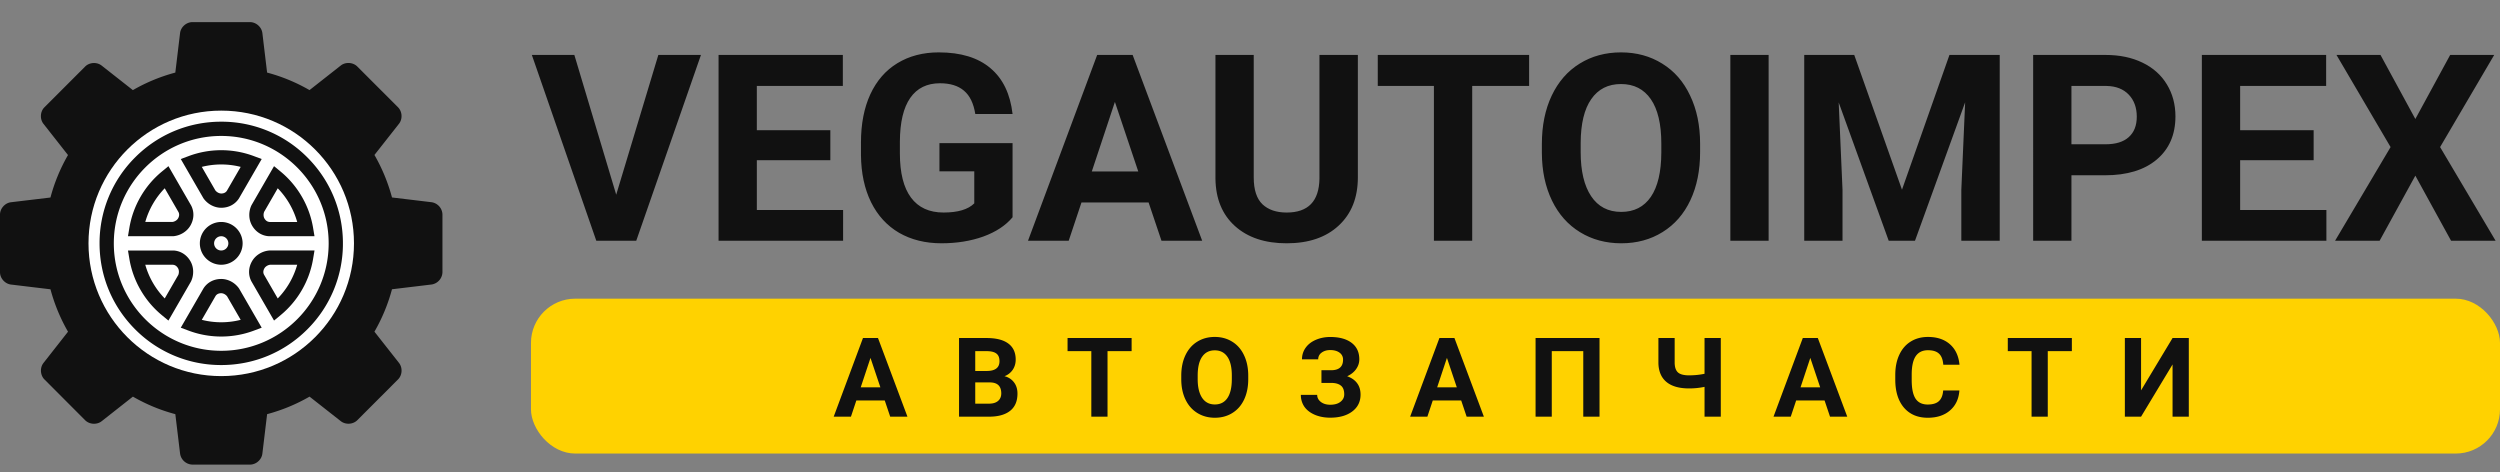
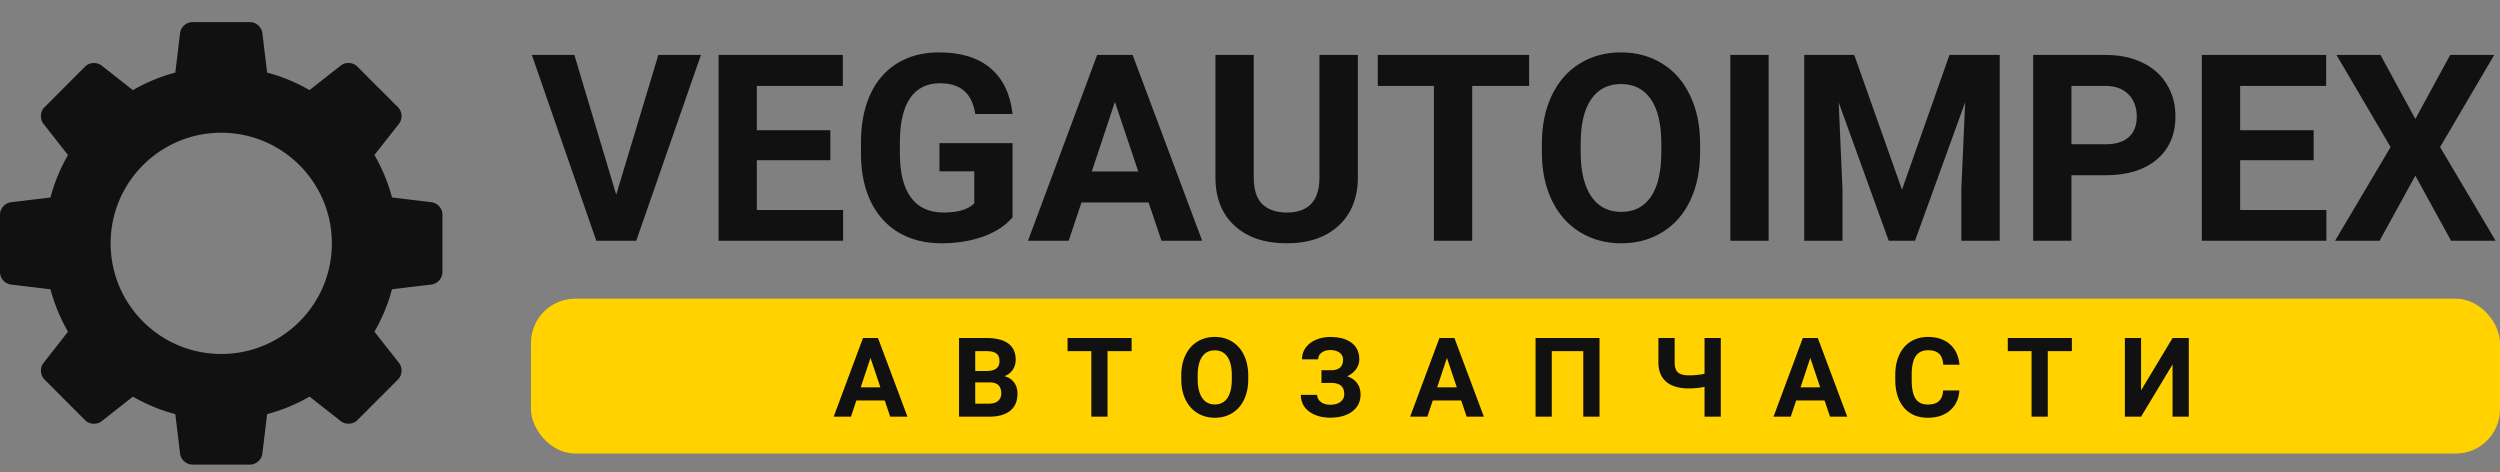
<svg xmlns="http://www.w3.org/2000/svg" width="270" height="51" fill="none">
  <rect width="100%" height="100%" fill="#808080" stroke="none" />
  <path d="M66.551 21.025L71.1 5.935h4.603L68.715 26H64.4L57.44 5.934h4.59l4.52 15.09zm23.126-3.721h-7.939v5.375h9.317V26H77.604V5.934h13.423v3.349h-9.289v4.782h7.939v3.239zm19.68 6.16c-.745.891-1.797 1.585-3.156 2.081-1.36.487-2.867.73-4.521.73-1.736 0-3.261-.376-4.575-1.13-1.305-.762-2.316-1.865-3.032-3.307-.708-1.443-1.07-3.138-1.089-5.085v-1.365c0-2.003.336-3.735 1.006-5.195.68-1.47 1.654-2.591 2.922-3.363 1.277-.781 2.77-1.172 4.479-1.172 2.379 0 4.24.57 5.581 1.71 1.342 1.13 2.136 2.779 2.385 4.947h-4.025c-.183-1.149-.592-1.99-1.226-2.522-.625-.533-1.489-.8-2.591-.8-1.406 0-2.476.529-3.211 1.585-.735 1.057-1.107 2.628-1.117 4.714v1.281c0 2.104.4 3.694 1.2 4.769.799 1.075 1.97 1.612 3.514 1.612 1.552 0 2.66-.33 3.321-.992v-3.46h-3.762v-3.045h7.897v8.007zm14.691-1.598h-7.249L115.42 26h-4.396l7.47-20.066h3.831L129.836 26h-4.396l-1.392-4.134zm-6.133-3.35h5.016l-2.522-7.51-2.494 7.51zm28.734-12.582v13.217c0 2.195-.689 3.932-2.067 5.209-1.369 1.277-3.243 1.916-5.623 1.916-2.343 0-4.203-.62-5.581-1.86-1.378-1.241-2.081-2.945-2.109-5.114V5.934h4.135v13.244c0 1.314.312 2.274.937 2.88.634.598 1.507.896 2.618.896 2.325 0 3.505-1.222 3.542-3.666V5.934h4.148zm18.495 3.349h-6.146V26h-4.135V9.283h-6.064V5.934h16.345v3.349zm18.467 7.139c0 1.975-.349 3.707-1.047 5.195-.698 1.489-1.7 2.637-3.004 3.446-1.296.808-2.784 1.213-4.466 1.213-1.663 0-3.146-.4-4.451-1.2-1.305-.799-2.315-1.938-3.032-3.417-.717-1.489-1.08-3.197-1.089-5.127v-.992c0-1.975.354-3.712 1.061-5.21.717-1.506 1.723-2.66 3.019-3.459 1.304-.808 2.793-1.213 4.465-1.213 1.672 0 3.156.405 4.451 1.213 1.305.8 2.311 1.953 3.018 3.46.717 1.497 1.075 3.229 1.075 5.195v.896zm-4.189-.91c0-2.104-.377-3.702-1.13-4.796-.754-1.093-1.829-1.64-3.225-1.64-1.387 0-2.458.542-3.211 1.627-.754 1.075-1.135 2.655-1.144 4.74v.979c0 2.049.377 3.638 1.13 4.768.753 1.13 1.838 1.695 3.252 1.695 1.388 0 2.454-.542 3.198-1.626.744-1.093 1.121-2.683 1.13-4.768v-.979zM191.012 26h-4.134V5.934h4.134V26zm9.247-20.066l5.155 14.553 5.126-14.553h5.43V26h-4.148v-5.485l.414-9.468L206.819 26h-2.839l-5.402-14.94.414 9.455V26h-4.135V5.934h5.402zm23.457 12.996V26h-4.135V5.934h7.828c1.507 0 2.83.276 3.969.827 1.149.551 2.031 1.337 2.646 2.357.616 1.01.924 2.163.924 3.459 0 1.966-.676 3.519-2.026 4.658-1.342 1.13-3.202 1.695-5.582 1.695h-3.624zm0-3.349h3.693c1.093 0 1.925-.257 2.495-.772.578-.514.868-1.25.868-2.205 0-.983-.29-1.777-.868-2.384-.579-.606-1.379-.919-2.398-.937h-3.79v6.298zm26.157 1.723h-7.938v5.375h9.316V26H237.8V5.934h13.424v3.349h-9.289v4.782h7.938v3.239zm10.984-4.452l3.762-6.918h4.755l-5.844 9.95L269.525 26h-4.809l-3.859-7.029L256.998 26h-4.81l5.995-10.116-5.843-9.95h4.754l3.763 6.918z" fill="#111" />
  <rect x="57.345" y="32.257" width="212.655" height="16.726" rx="4.779" fill="#FFD200" />
  <path d="M95.553 43.25h-3.068L91.902 45H90.04l3.161-8.493h1.622L98.004 45h-1.862l-.589-1.75zm-2.596-1.418h2.124l-1.068-3.179-1.056 3.18zM103.575 45v-8.493h2.976c1.03 0 1.812.198 2.345.595.532.392.799.97.799 1.732 0 .416-.107.784-.321 1.103a1.856 1.856 0 01-.893.694 1.78 1.78 0 011.027.659c.253.33.379.735.379 1.213 0 .817-.26 1.435-.781 1.855-.522.42-1.264.634-2.229.642h-3.302zm1.751-3.698v2.292h1.499c.412 0 .733-.097.962-.291.234-.199.35-.471.35-.817 0-.778-.402-1.173-1.207-1.184h-1.604zm0-1.237h1.295c.882-.016 1.324-.368 1.324-1.056 0-.385-.113-.661-.339-.828-.221-.171-.573-.257-1.055-.257h-1.225v2.14zm16.889-2.141h-2.602V45h-1.75v-7.076h-2.567v-1.417h6.919v1.417zm12.595 3.022c0 .836-.148 1.569-.443 2.199-.296.63-.72 1.116-1.272 1.458-.548.343-1.178.514-1.89.514-.704 0-1.332-.17-1.884-.508-.552-.338-.98-.82-1.284-1.447-.303-.63-.456-1.353-.46-2.17v-.42c0-.836.149-1.57.449-2.205.303-.637.729-1.125 1.277-1.464.553-.342 1.183-.513 1.89-.513.708 0 1.336.17 1.885.513.552.339.978.827 1.277 1.464.303.634.455 1.367.455 2.2v.379zm-1.773-.385c0-.89-.16-1.568-.479-2.03-.319-.463-.774-.694-1.365-.694-.587 0-1.04.229-1.359.688-.319.455-.48 1.124-.484 2.007v.414c0 .867.159 1.54.478 2.018.319.479.778.718 1.377.718.587 0 1.038-.23 1.353-.689.315-.462.475-1.135.479-2.018v-.414zm12.012-1.715a.883.883 0 00-.379-.759c-.253-.186-.587-.28-1.004-.28-.373 0-.684.094-.933.28a.854.854 0 00-.367.718h-1.75a2.1 2.1 0 01.385-1.237c.26-.37.628-.657 1.102-.863.478-.206 1-.31 1.563-.31.98 0 1.749.21 2.305.63.556.42.834 1.016.834 1.786 0 .377-.115.727-.344 1.05-.226.323-.549.581-.969.776.467.163.825.412 1.074.746.249.33.373.743.373 1.237 0 .762-.299 1.369-.898 1.82-.595.447-1.387.67-2.375.67-.618 0-1.174-.104-1.668-.314-.494-.214-.869-.504-1.126-.87a2.215 2.215 0 01-.379-1.283h1.762c0 .304.132.558.396.764.265.203.603.304 1.015.304.467 0 .835-.105 1.103-.315.272-.21.408-.477.408-.8 0-.443-.12-.76-.361-.95-.241-.195-.593-.292-1.056-.292h-1.044v-1.37h1.079c.836-.012 1.254-.392 1.254-1.138zm12.759 4.404h-3.069l-.583 1.75h-1.861l3.162-8.493h1.622L160.258 45h-1.861l-.589-1.75zm-2.596-1.418h2.123l-1.067-3.179-1.056 3.18zM172.749 45h-1.756v-7.076h-3.401V45h-1.75v-8.493h6.907V45zm13.097-8.493V45h-1.756v-3.22a8.037 8.037 0 01-1.668.17c-1.078 0-1.896-.236-2.456-.707-.556-.47-.842-1.15-.858-2.041v-2.695h1.756v2.66c.004.486.121.836.35 1.05.233.214.636.32 1.208.32.579 0 1.135-.056 1.668-.169v-3.861h1.756zm11.207 6.743h-3.068l-.584 1.75h-1.861l3.162-8.493h1.622L199.503 45h-1.861l-.589-1.75zm-2.596-1.418h2.123l-1.067-3.179-1.056 3.18zm17.157.339c-.066.914-.404 1.633-1.015 2.158-.606.525-1.407.788-2.403.788-1.089 0-1.946-.366-2.573-1.097-.622-.735-.933-1.742-.933-3.022v-.519c0-.817.144-1.536.432-2.158.288-.622.698-1.099 1.231-1.43.536-.334 1.159-.501 1.866-.501.98 0 1.77.262 2.369.787.599.525.945 1.262 1.038 2.211h-1.75c-.043-.548-.196-.945-.461-1.19-.26-.249-.659-.373-1.196-.373-.583 0-1.02.21-1.312.63-.288.416-.436 1.064-.443 1.942v.642c0 .918.138 1.589.414 2.013.28.423.719.636 1.318.636.541 0 .943-.123 1.208-.368.268-.249.422-.632.46-1.15h1.75zm12.147-4.247h-2.602V45h-1.75v-7.076h-2.567v-1.417h6.919v1.417zm10.875-1.417h1.755V45h-1.755v-5.64L231.235 45h-1.75v-8.493h1.75v5.652l3.401-5.652z" fill="#111" />
  <g clip-path="url(#clip0)">
    <path d="M46.6 21.838l-4.264-.512a19.041 19.041 0 00-1.896-4.59l2.651-3.37c.405-.517.36-1.318-.109-1.784l-4.394-4.397c-.463-.464-1.266-.514-1.785-.109l-3.376 2.655a18.78 18.78 0 00-4.58-1.892l-.51-4.265c-.078-.651-.68-1.185-1.338-1.185h-6.216c-.658 0-1.26.534-1.336 1.185l-.512 4.265a18.932 18.932 0 00-4.584 1.894l-3.374-2.651c-.516-.405-1.319-.357-1.783.107l-4.396 4.398c-.463.463-.51 1.266-.104 1.786l2.65 3.371a18.882 18.882 0 00-1.895 4.588l-4.262.51C.535 21.919 0 22.521 0 23.18v6.216c0 .657.533 1.256 1.187 1.336l4.264.512a19 19 0 001.895 4.58L4.696 39.2c-.403.518-.357 1.319.11 1.785l4.388 4.398c.464.463 1.267.514 1.783.11l3.376-2.658a18.809 18.809 0 004.583 1.894l.513 4.263a1.381 1.381 0 001.336 1.185H27c.66 0 1.26-.531 1.336-1.185l.512-4.263a18.977 18.977 0 004.584-1.894l3.375 2.651c.518.406 1.32.358 1.784-.107l4.394-4.398c.467-.462.514-1.265.107-1.787l-2.653-3.372a18.91 18.91 0 001.896-4.582l4.263-.512a1.38 1.38 0 001.187-1.336v-6.216a1.377 1.377 0 00-1.185-1.338zm-22.705 16.39c-6.598 0-11.947-5.348-11.947-11.946s5.349-11.946 11.947-11.946c6.598 0 11.946 5.348 11.946 11.946S30.495 38.23 23.895 38.23z" fill="#111" />
-     <circle cx="23.894" cy="26.283" r="14.336" fill="#fff" />
    <g clip-path="url(#clip1)" fill="#111">
-       <path d="M33.186 16.99a13.056 13.056 0 00-9.292-3.848c-3.51 0-6.81 1.367-9.293 3.849a13.056 13.056 0 00-3.849 9.292c0 3.51 1.367 6.81 3.85 9.293a13.056 13.056 0 009.292 3.849c3.51 0 6.81-1.367 9.292-3.85a13.056 13.056 0 003.85-9.292c0-3.51-1.368-6.81-3.85-9.292zm-9.292 20.895c-6.397 0-11.602-5.205-11.602-11.602s5.205-11.601 11.602-11.601 11.601 5.204 11.601 11.601c0 6.397-5.204 11.602-11.601 11.602z" />
-       <path d="M20.564 28.206c-.401-.696-1.072-1.116-1.839-1.152h-4.904l.15.896a9.999 9.999 0 001.21 3.364 10 10 0 002.308 2.729l.702.578 2.437-4.222.015-.033c.319-.696.289-1.524-.079-2.16zm-1.31 1.492l-1.463 2.534a8.496 8.496 0 01-1.277-1.688 8.494 8.494 0 01-.824-1.95h2.978c.236.015.425.144.563.381.112.195.12.488.024.723zm6.571 1.472l-.02-.03c-.445-.625-1.177-1.012-1.912-1.012-.803 0-1.501.37-1.916 1.017l-2.453 4.246.852.319c1.125.421 2.309.635 3.517.635 1.209 0 2.392-.214 3.518-.635l.852-.32-2.438-4.22zm-1.931 3.635a8.49 8.49 0 01-2.102-.263l1.49-2.578c.131-.197.337-.296.611-.296.225 0 .483.138.638.34l1.463 2.534a8.489 8.489 0 01-2.1.263zm5.197-7.752l-.036.004c-.762.072-1.465.512-1.832 1.149-.401.695-.43 1.486-.078 2.168l2.452 4.247.701-.578a10 10 0 002.31-2.729 10.001 10.001 0 001.208-3.364l.15-.897H29.09zm.905 5.18l-1.489-2.58c-.104-.211-.087-.44.05-.677.112-.195.361-.35.613-.383h2.927a8.487 8.487 0 01-.824 1.951 8.486 8.486 0 01-1.277 1.688zm3.82-7.617a10.001 10.001 0 00-1.21-3.364 10 10 0 00-2.308-2.729l-.702-.578-2.437 4.222-.015.033c-.319.697-.288 1.525.079 2.16.402.697 1.072 1.116 1.839 1.152l4.904.001-.15-.897zm-4.697-.643c-.236-.016-.425-.144-.562-.382-.113-.195-.122-.487-.025-.723l1.464-2.534a8.49 8.49 0 011.277 1.688c.357.619.633 1.272.824 1.951h-2.978zm-1.708-7.116a9.998 9.998 0 00-3.518-.635 10 10 0 00-3.517.635l-.852.318 2.438 4.222.02.03c.445.624 1.177 1.012 1.912 1.012.803 0 1.501-.37 1.916-1.017l2.453-4.247-.852-.318zm-2.905 3.746c-.132.196-.338.296-.613.296-.224 0-.482-.139-.637-.34l-1.463-2.535a8.489 8.489 0 012.1-.262 8.49 8.49 0 012.102.262l-1.49 2.579zm-3.864 1.59l-2.451-4.248-.702.579a10 10 0 00-2.309 2.728 10.001 10.001 0 00-1.209 3.364l-.15.897h4.875l.036-.003c.763-.073 1.465-.513 1.832-1.15.402-.695.43-1.485.078-2.167zM19.23 23.59c-.112.194-.36.348-.613.382H15.69a8.49 8.49 0 01.824-1.95 8.486 8.486 0 011.277-1.689l1.49 2.579c.104.212.087.44-.05.678zm4.663.383a2.313 2.313 0 00-2.31 2.31 2.313 2.313 0 002.31 2.31 2.313 2.313 0 002.31-2.31 2.313 2.313 0 00-2.31-2.31zm0 3.08a.77.77 0 010-1.54.77.77 0 010 1.54z" />
-     </g>
+       </g>
  </g>
  <defs>
    <clipPath id="clip0">
      <path fill="#fff" transform="translate(0 2.39)" d="M0 0h47.786v47.788H0z" />
    </clipPath>
    <clipPath id="clip1">
-       <path fill="#fff" transform="translate(10.752 13.142)" d="M0 0h26.283v26.283H0z" />
-     </clipPath>
+       </clipPath>
  </defs>
</svg>